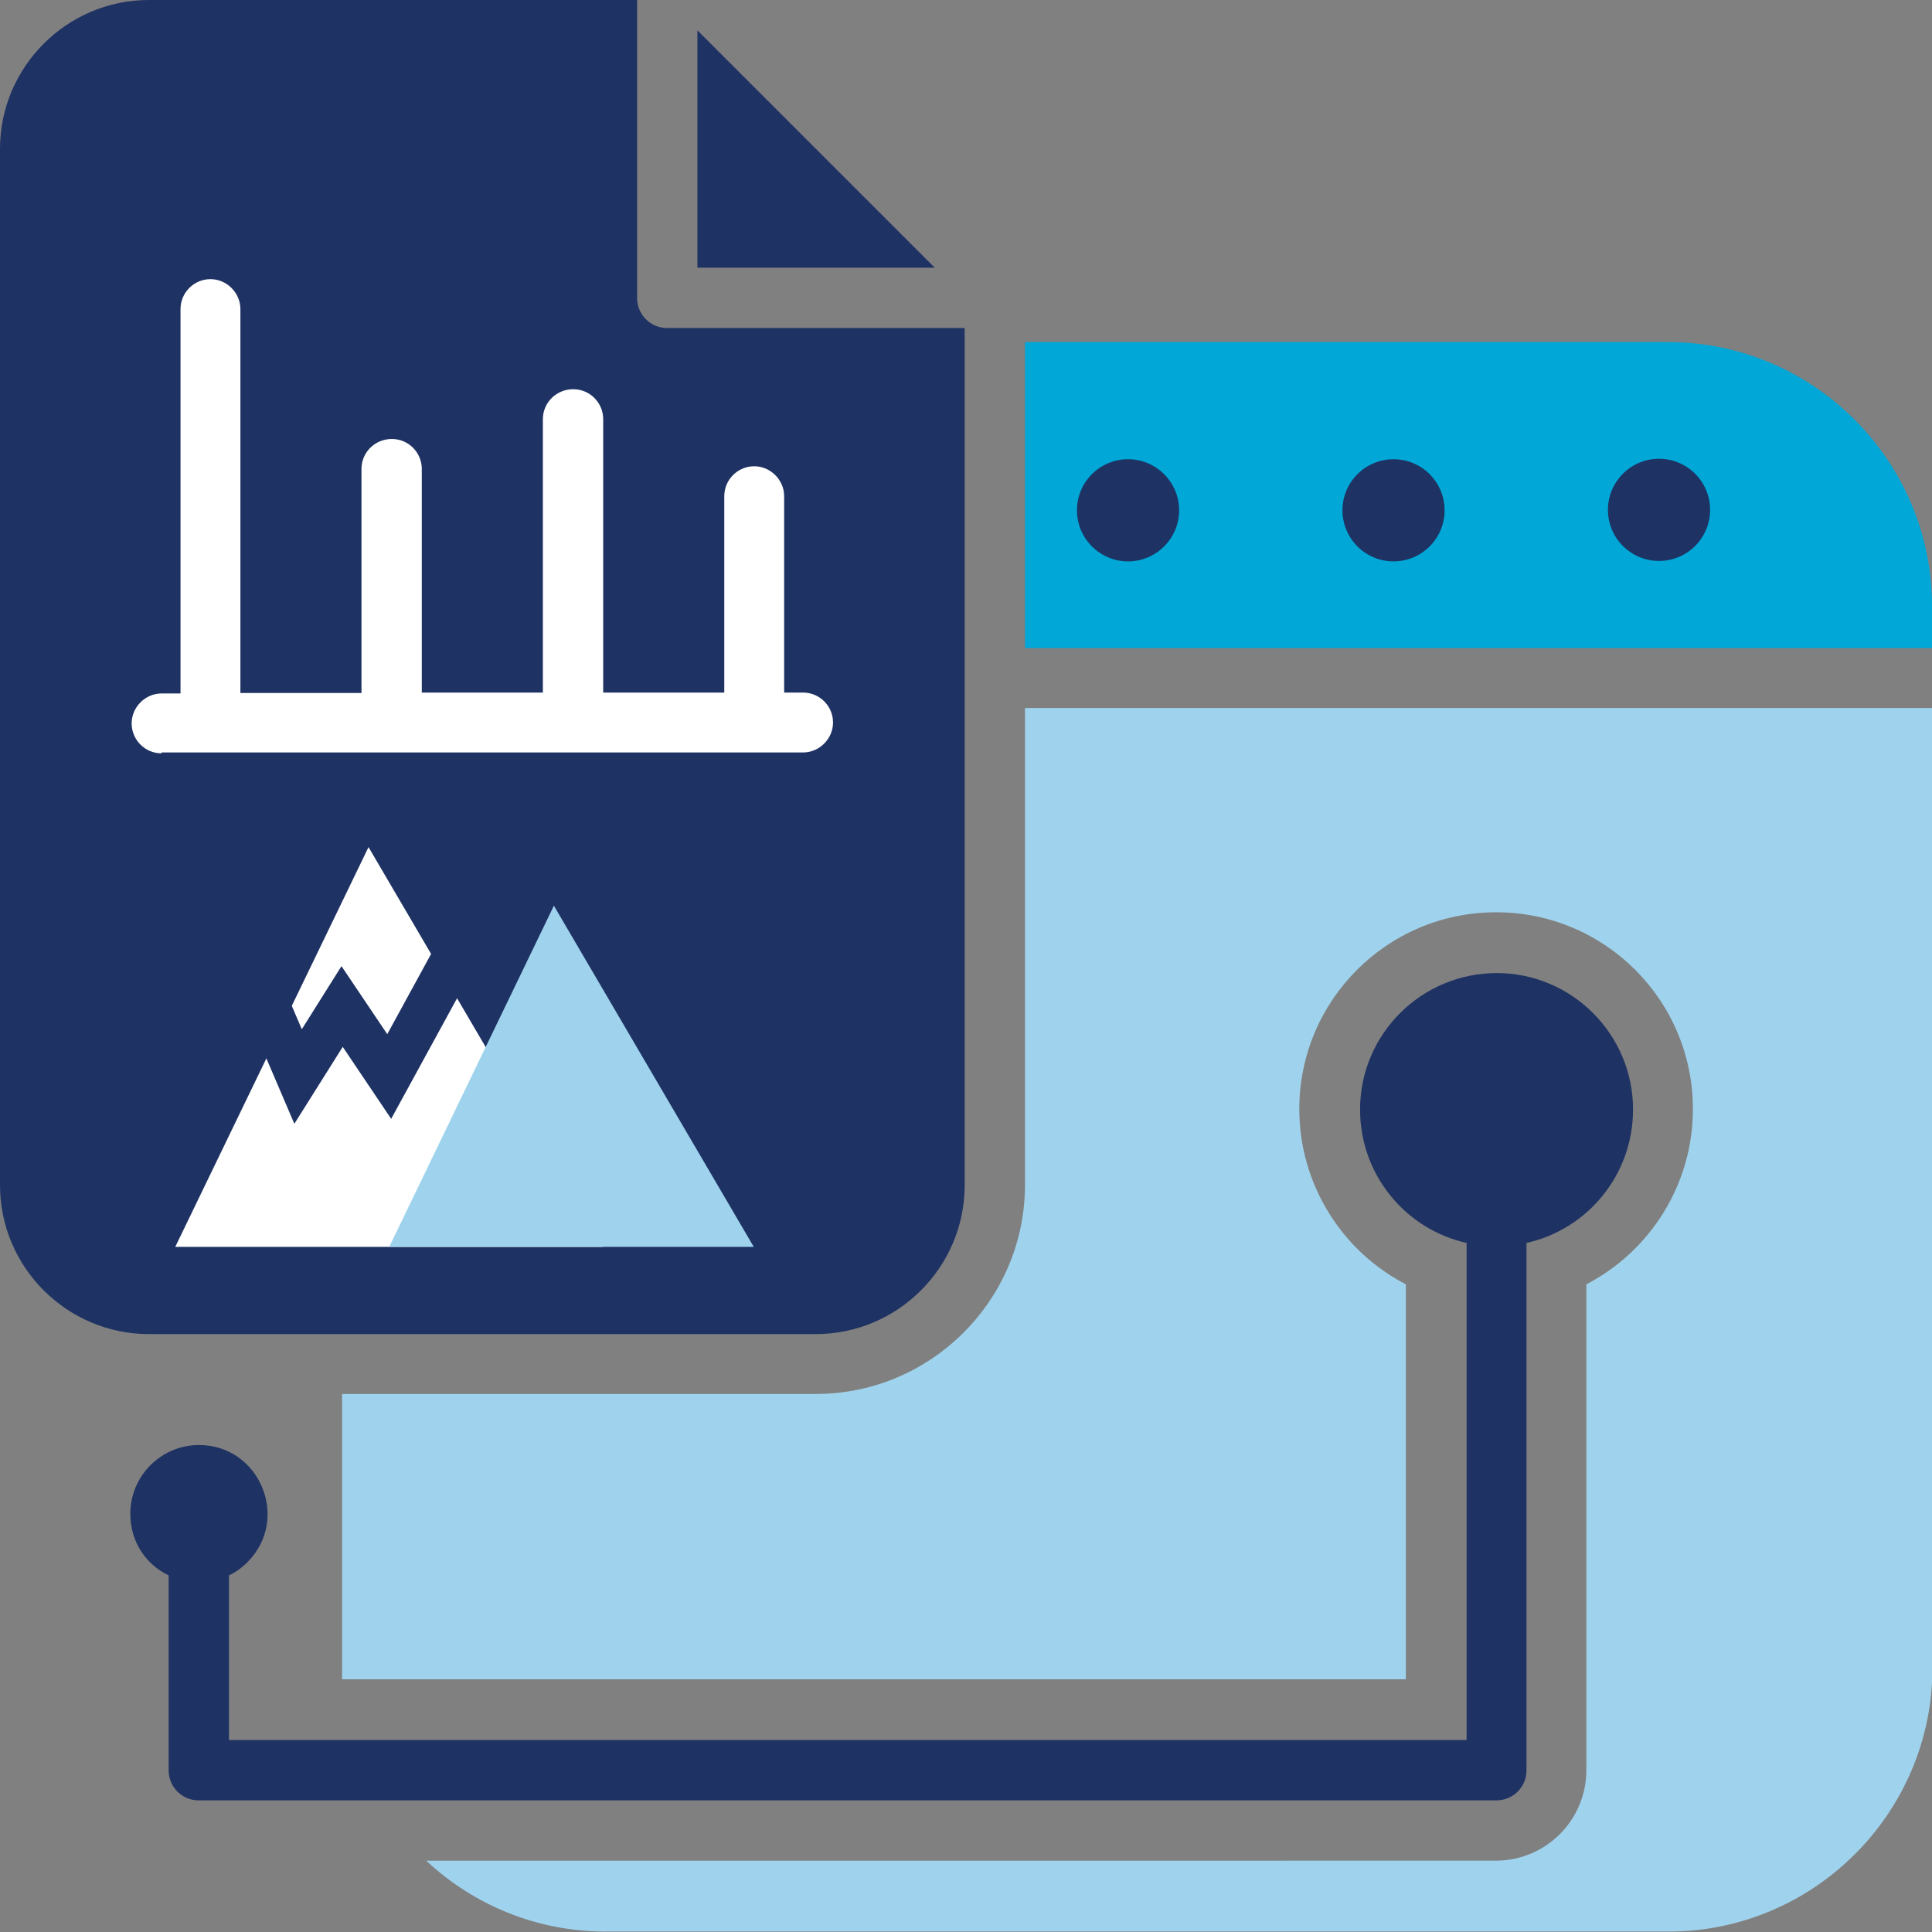
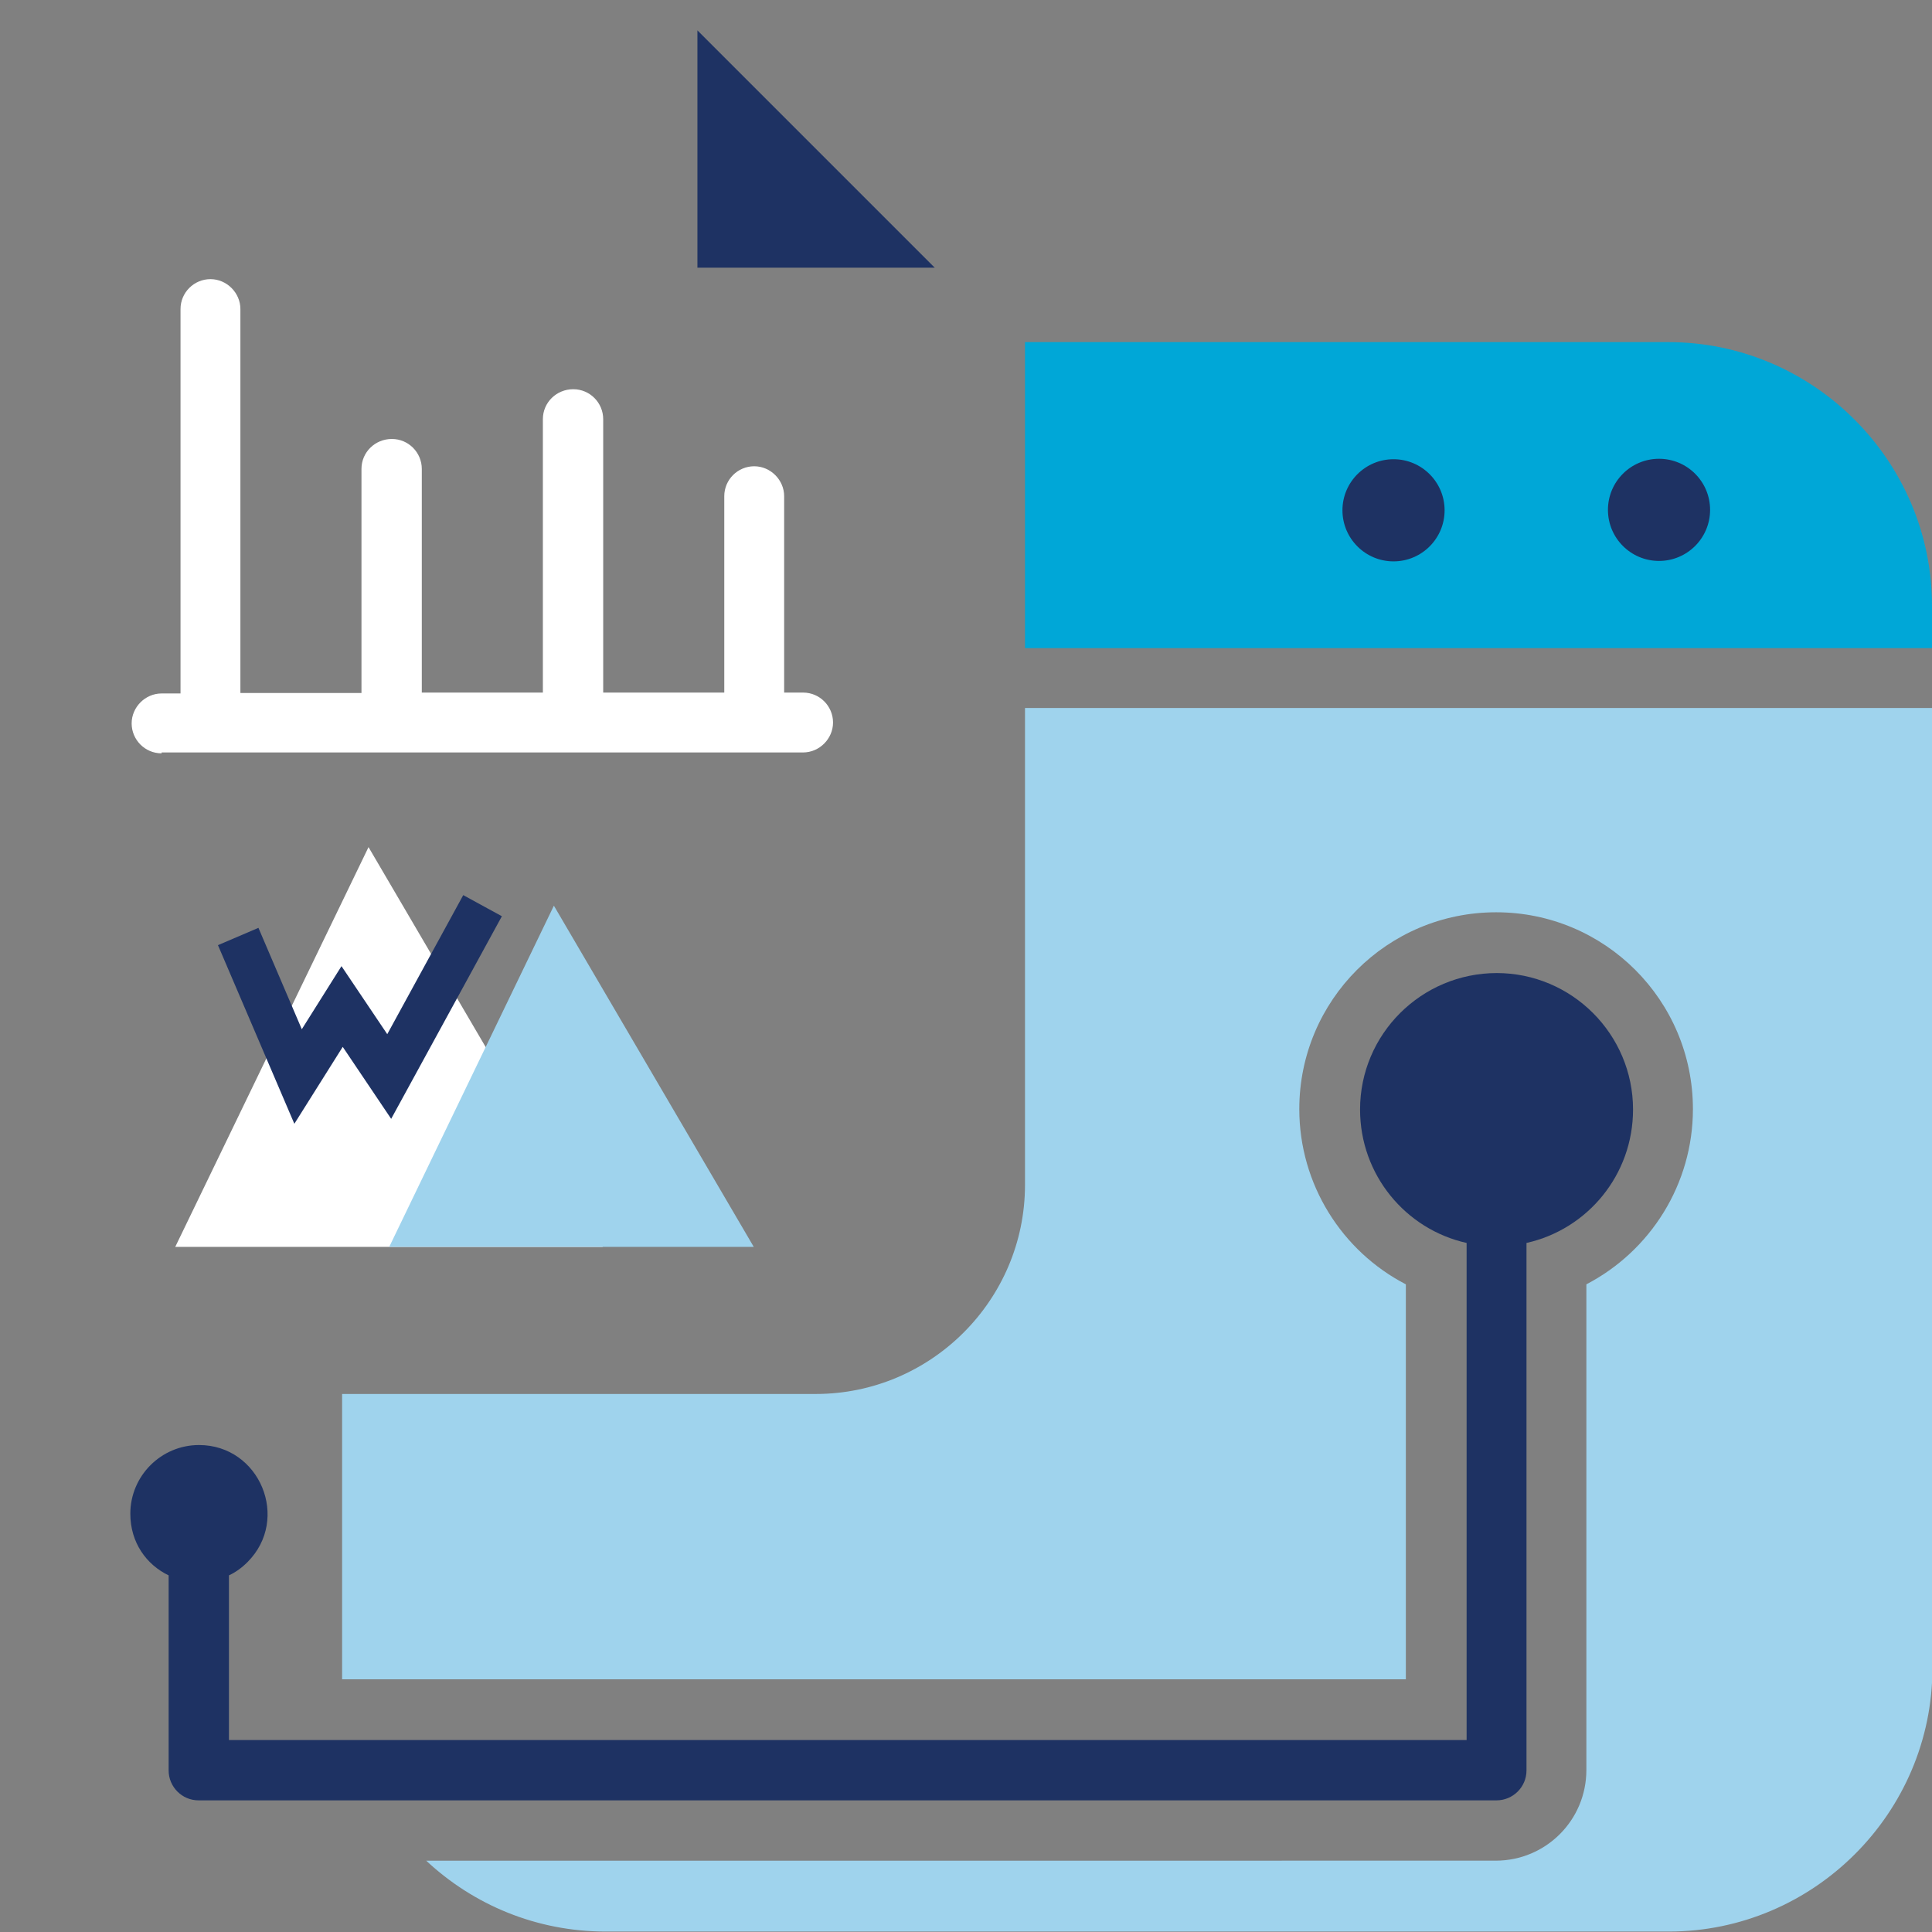
<svg xmlns="http://www.w3.org/2000/svg" id="Layer_2" data-name="Layer 2" viewBox="0 0 43.88 43.88">
  <rect x="0" y="0" width="43.88" height="43.88" fill="#808080" stroke="none" />
  <defs>
    <style> .cls-1 { fill: #9fd3ed; } .cls-1, .cls-2, .cls-3, .cls-4, .cls-5 { fill-rule: evenodd; } .cls-2 { fill: #fff; } .cls-3, .cls-6 { fill: #1e3263; } .cls-4 { fill: #00a7d7; } .cls-5 { fill: none; stroke: #1e3263; stroke-miterlimit: 10; } </style>
  </defs>
  <g id="_Слой_1" data-name="Слой 1">
    <g>
      <path class="cls-4" d="m23.28,7.77h14.61c3.29,0,5.99,2.69,5.99,5.99v.96h-20.6s0-6.94,0-6.94Z" />
      <path class="cls-3" d="m33.99,22.1c1.71,0,3.1,1.39,3.1,3.1,0,1.48-1.03,2.72-2.42,3.03v11.98c0,.38-.31.68-.68.68H4.51c-.38,0-.68-.31-.68-.68v-4.43c-.5-.24-.87-.74-.87-1.4,0-.86.7-1.56,1.56-1.56,1.38,0,2.08,1.68,1.1,2.66-.13.13-.27.23-.42.3v3.74h28.11v-11.29c-1.39-.31-2.42-1.55-2.42-3.03,0-1.71,1.39-3.1,3.11-3.1h0Z" />
-       <path class="cls-3" d="m3.38,0C1.52,0,0,1.52,0,3.38v23.54c0,1.86,1.52,3.38,3.38,3.38h15.15c1.86,0,3.38-1.52,3.38-3.38V7.45h-6.76c-.38,0-.68-.31-.68-.68V0H3.38Z" />
      <polygon class="cls-3" points="15.84 .69 21.23 6.08 15.84 6.08 15.84 .69" />
      <path class="cls-2" d="m3.67,17.11c-.38,0-.68-.31-.68-.68s.31-.68.68-.68h.43V7.02c0-.38.31-.68.68-.68s.68.31.68.68v8.72h2.75v-5.09c0-.38.31-.68.69-.68s.68.31.68.68v5.08h2.75v-6.21c0-.38.31-.68.69-.68s.68.31.68.68v6.21h2.75v-4.46c0-.38.31-.68.68-.68s.68.31.68.68v4.46h.43c.38,0,.68.31.68.68s-.31.68-.68.68H3.67Z" />
      <path class="cls-1" d="m43.88,16.08h-20.6v10.83c0,2.62-2.14,4.75-4.75,4.75H7.77v6.22c0,.09,0,.17,0,.26h24.16v-8.97c-1.45-.75-2.42-2.27-2.42-3.98,0-2.47,2-4.47,4.47-4.47s4.47,2,4.47,4.47c0,1.7-.96,3.22-2.42,3.98v11.03c0,1.14-.92,2.06-2.06,2.06H9.68c1.07,1,2.5,1.61,4.08,1.61h24.14c3.29,0,5.99-2.69,5.99-5.99v-21.81h0Z" />
-       <path class="cls-3" d="m25.62,10.43c-.64,0-1.16.52-1.16,1.16s.52,1.16,1.16,1.16,1.16-.52,1.16-1.16c0-.64-.52-1.16-1.16-1.16Z" />
      <circle class="cls-6" cx="37.68" cy="11.58" r="1.16" />
      <path class="cls-3" d="m31.65,10.43c-.64,0-1.16.52-1.16,1.16s.52,1.16,1.16,1.16,1.16-.52,1.16-1.16-.52-1.16-1.16-1.16Z" />
    </g>
    <polygon class="cls-2" points="3.98 28.32 8.37 19.24 13.69 28.32 3.98 28.32" />
    <polygon class="cls-1" points="8.84 28.32 12.58 20.57 17.12 28.32 8.84 28.32" />
    <polyline class="cls-5" points="5.41 21.27 6.77 24.45 7.77 22.86 8.84 24.45 10.96 20.57" />
  </g>
</svg>